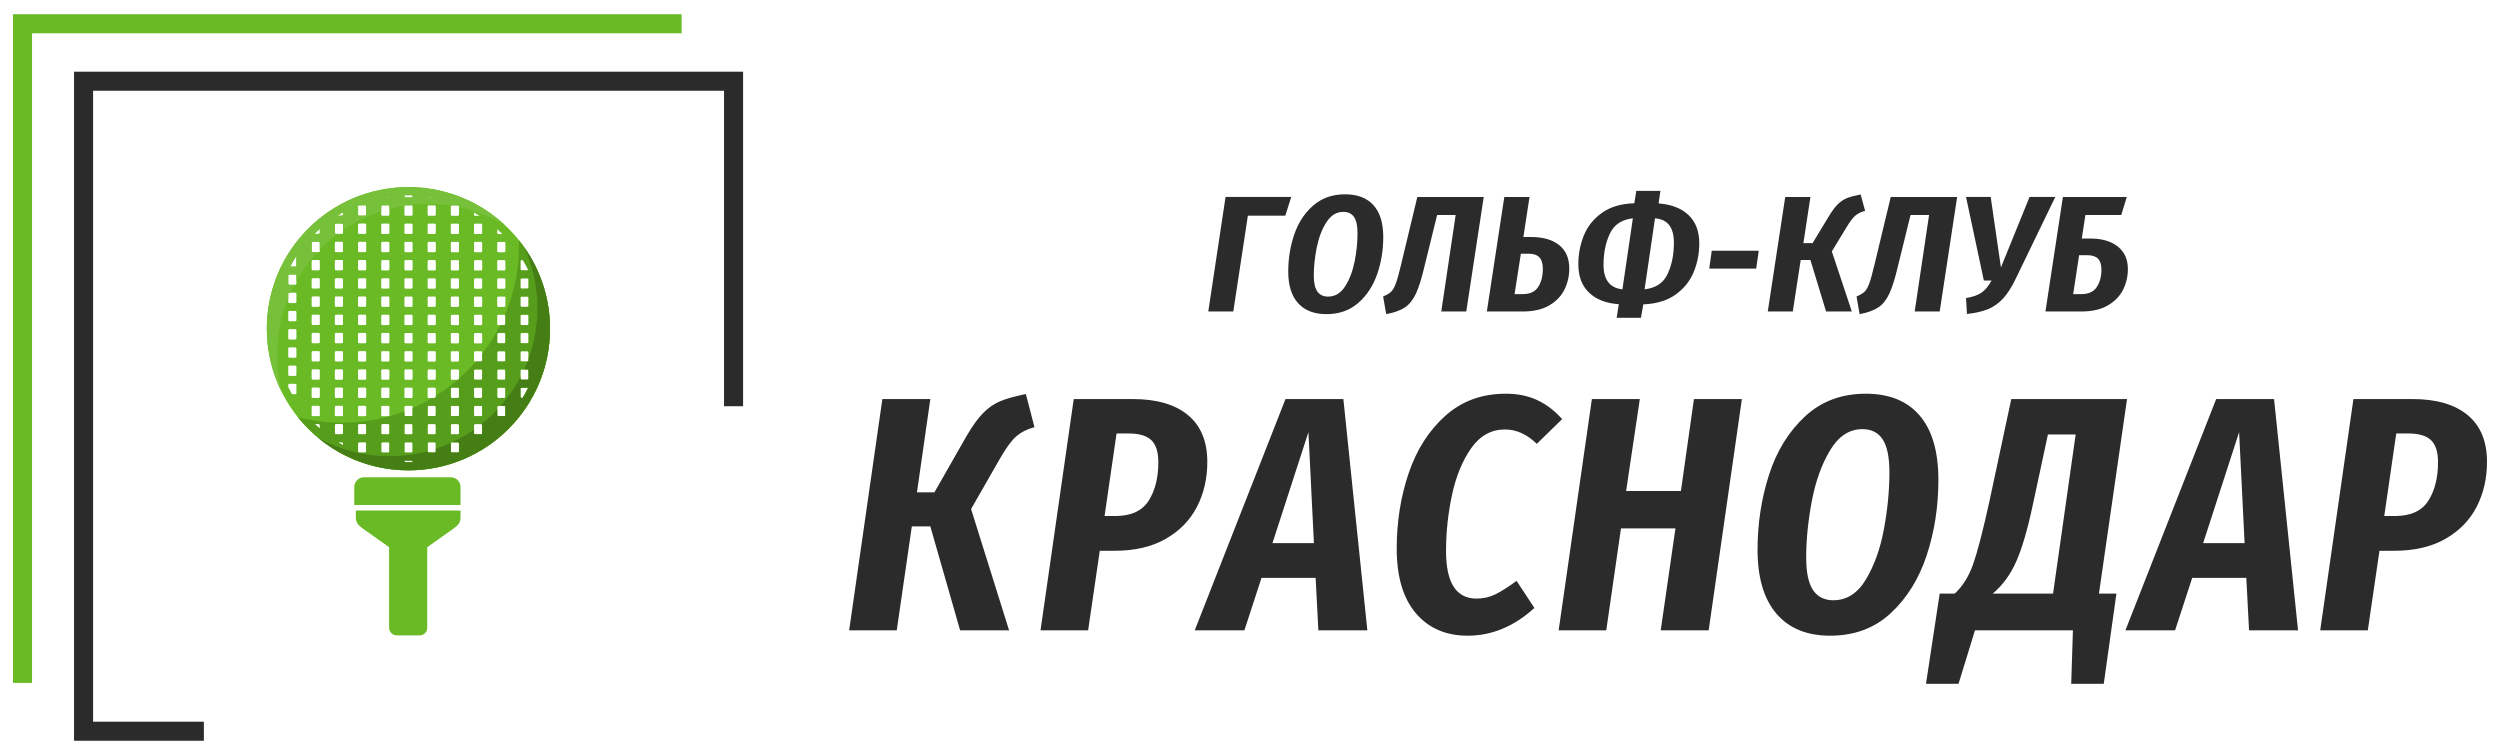
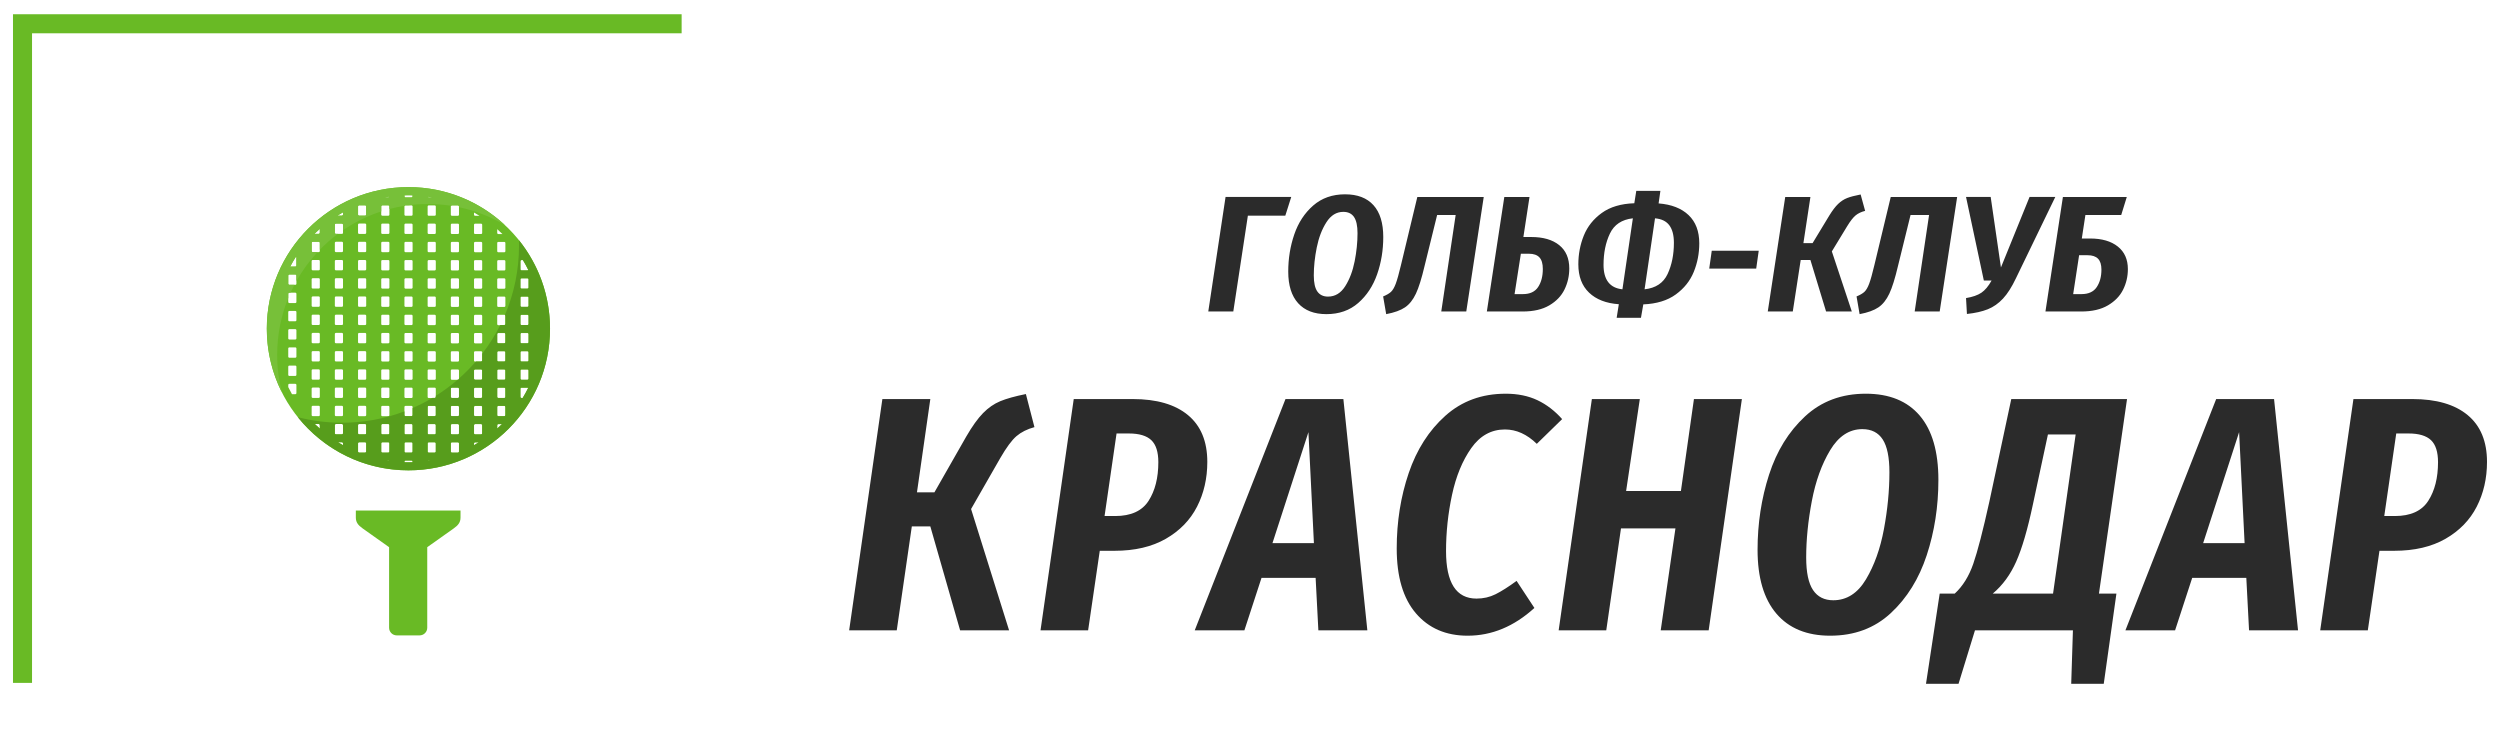
<svg xmlns="http://www.w3.org/2000/svg" xml:space="preserve" width="500px" height="151px" style="shape-rendering:geometricPrecision; text-rendering:geometricPrecision; image-rendering:optimizeQuality; fill-rule:evenodd; clip-rule:evenodd" viewBox="0 0 503.656 151.704">
  <defs>
    <style type="text/css">
   
    .fil0 {fill:none}
    .fil5 {fill:#457E14}
    .fil4 {fill:#579D1C}
    .fil3 {fill:#69BA25}
    .fil6 {fill:#77C039}
    .fil1 {fill:#2B2B2B;fill-rule:nonzero}
    .fil2 {fill:#69BA25;fill-rule:nonzero}
   
  </style>
  </defs>
  <g id="Слой_x0020_1">
    <polygon class="fil0" points="-0,0 503.656,0 503.656,151.704 -0,151.704 " />
    <g id="_136913864">
-       <polygon id="_136484168" class="fil1" points="41.072,149.035 16.835,149.035 14.915,149.035 14.915,147.115 14.915,16.164 14.915,14.245 16.835,14.245 147.786,14.245 149.705,14.245 149.705,16.164 149.705,81.64 145.867,81.64 145.867,18.083 18.754,18.083 18.754,145.196 41.072,145.196 " />
      <polygon id="_136484096" class="fil2" points="2.616,137.376 2.616,4.588 2.616,2.669 4.535,2.669 137.323,2.669 137.323,6.507 6.454,6.507 6.454,137.376 " />
      <path id="_136484024" class="fil3" d="M82.279 37.495c15.754,0 28.53,12.775 28.53,28.529 0,15.754 -12.775,28.529 -28.53,28.529 -15.754,0 -28.529,-12.776 -28.529,-28.529 0,-15.754 12.776,-28.529 28.529,-28.529zm-22.637 13.984c0.045,0.04 0.074,0.099 0.074,0.165l0 1.644c0,0.121 -0.099,0.221 -0.221,0.221l-1.037 0c0.366,-0.695 0.76,-1.372 1.183,-2.029zm-1.349 3.616l1.202 0c0.121,0 0.221,0.099 0.221,0.221l0 1.644c0,0.121 -0.099,0.221 -0.221,0.221l-1.202 0c-0.121,0 -0.221,-0.099 -0.221,-0.221l0 -1.644c0,-0.121 0.099,-0.221 0.221,-0.221zm0 3.672l1.202 0c0.121,0 0.221,0.099 0.221,0.221l0 1.644c0,0.122 -0.099,0.221 -0.221,0.221l-1.202 0c-0.121,0 -0.221,-0.099 -0.221,-0.221l0 -1.644c0,-0.121 0.099,-0.221 0.221,-0.221zm0 3.672l1.202 0c0.121,0 0.221,0.099 0.221,0.221l0 1.644c0,0.121 -0.099,0.221 -0.221,0.221l-1.202 0c-0.121,0 -0.221,-0.099 -0.221,-0.221l0 -1.644c0,-0.121 0.099,-0.221 0.221,-0.221zm0 3.672l1.202 0c0.121,0 0.221,0.099 0.221,0.221l0 1.644c0,0.121 -0.099,0.221 -0.221,0.221l-1.202 0c-0.121,0 -0.221,-0.099 -0.221,-0.221l0 -1.644c0,-0.121 0.099,-0.221 0.221,-0.221zm0 3.672l1.202 0c0.121,0 0.221,0.099 0.221,0.221l0 1.644c0,0.121 -0.099,0.221 -0.221,0.221l-1.202 0c-0.121,0 -0.221,-0.099 -0.221,-0.221l0 -1.644c0,-0.121 0.099,-0.221 0.221,-0.221zm0 3.672l1.202 0c0.121,0 0.221,0.099 0.221,0.221l0 1.644c0,0.121 -0.099,0.221 -0.221,0.221l-1.202 0c-0.121,0 -0.221,-0.099 -0.221,-0.221l0 -1.644c0,-0.121 0.099,-0.221 0.221,-0.221zm0 3.672l1.202 0c0.121,0 0.221,0.099 0.221,0.221l0 1.644c0,0.121 -0.099,0.221 -0.221,0.221l-0.673 0c-0.264,-0.468 -0.514,-0.944 -0.75,-1.429l0 -0.436c0,-0.122 0.099,-0.221 0.221,-0.221zm6.136 -31.228l0 0.798c0,0.121 -0.099,0.221 -0.221,0.221l-0.867 0c0.353,-0.35 0.716,-0.689 1.088,-1.019zm-1.423 2.605l1.202 0c0.121,0 0.221,0.099 0.221,0.221l0 1.644c0,0.121 -0.099,0.221 -0.221,0.221l-1.202 0c-0.121,0 -0.221,-0.099 -0.221,-0.221l0 -1.644c0,-0.121 0.099,-0.221 0.221,-0.221zm0 3.672l1.202 0c0.121,0 0.221,0.099 0.221,0.221l0 1.644c0,0.122 -0.099,0.221 -0.221,0.221l-1.202 0c-0.121,0 -0.221,-0.099 -0.221,-0.221l0 -1.644c0,-0.121 0.099,-0.221 0.221,-0.221zm0 3.672l1.202 0c0.121,0 0.221,0.099 0.221,0.221l0 1.644c0,0.121 -0.099,0.221 -0.221,0.221l-1.202 0c-0.121,0 -0.221,-0.099 -0.221,-0.221l0 -1.644c0,-0.121 0.099,-0.221 0.221,-0.221zm0 3.672l1.202 0c0.121,0 0.221,0.099 0.221,0.221l0 1.644c0,0.121 -0.099,0.221 -0.221,0.221l-1.202 0c-0.121,0 -0.221,-0.099 -0.221,-0.221l0 -1.644c0,-0.121 0.099,-0.221 0.221,-0.221zm0 3.672l1.202 0c0.121,0 0.221,0.099 0.221,0.221l0 1.644c0,0.121 -0.099,0.221 -0.221,0.221l-1.202 0c-0.121,0 -0.221,-0.099 -0.221,-0.221l0 -1.644c0,-0.121 0.099,-0.221 0.221,-0.221zm0 3.672l1.202 0c0.121,0 0.221,0.099 0.221,0.221l0 1.644c0,0.121 -0.099,0.221 -0.221,0.221l-1.202 0c-0.121,0 -0.221,-0.099 -0.221,-0.221l0 -1.644c0,-0.121 0.099,-0.221 0.221,-0.221zm0 3.672l1.202 0c0.121,0 0.221,0.099 0.221,0.221l0 1.644c0,0.122 -0.099,0.221 -0.221,0.221l-1.202 0c-0.121,0 -0.221,-0.099 -0.221,-0.221l0 -1.644c0,-0.121 0.099,-0.221 0.221,-0.221zm0 3.672l1.202 0c0.121,0 0.221,0.099 0.221,0.221l0 1.644c0,0.121 -0.099,0.221 -0.221,0.221l-1.202 0c-0.121,0 -0.221,-0.099 -0.221,-0.221l0 -1.644c0,-0.121 0.099,-0.221 0.221,-0.221zm0 3.672l1.202 0c0.121,0 0.221,0.099 0.221,0.221l0 1.644c0,0.121 -0.099,0.221 -0.221,0.221l-1.202 0c-0.121,0 -0.221,-0.099 -0.221,-0.221l0 -1.644c0,-0.121 0.099,-0.221 0.221,-0.221zm0 3.672l1.202 0c0.121,0 0.221,0.099 0.221,0.221l0 1.644c0,0.121 -0.099,0.221 -0.221,0.221l-1.202 0c-0.121,0 -0.221,-0.099 -0.221,-0.221l0 -1.644c0,-0.121 0.099,-0.221 0.221,-0.221zm0.42 3.672l0.782 0c0.121,0 0.221,0.099 0.221,0.221l0 0.716c-0.342,-0.304 -0.677,-0.616 -1.003,-0.936zm5.676 -42.654l0 0.459c0,0.121 -0.099,0.221 -0.221,0.221l-0.92 0c0.374,-0.236 0.754,-0.462 1.14,-0.679zm-1.423 2.266l1.202 0c0.121,0 0.221,0.099 0.221,0.221l0 1.644c0,0.121 -0.099,0.221 -0.221,0.221l-1.202 0c-0.121,0 -0.221,-0.099 -0.221,-0.221l0 -1.644c0,-0.122 0.099,-0.221 0.221,-0.221zm0 3.672l1.202 0c0.121,0 0.221,0.099 0.221,0.221l0 1.644c0,0.121 -0.099,0.221 -0.221,0.221l-1.202 0c-0.121,0 -0.221,-0.099 -0.221,-0.221l0 -1.644c0,-0.121 0.099,-0.221 0.221,-0.221zm0 3.672l1.202 0c0.121,0 0.221,0.099 0.221,0.221l0 1.644c0,0.122 -0.099,0.221 -0.221,0.221l-1.202 0c-0.121,0 -0.221,-0.099 -0.221,-0.221l0 -1.644c0,-0.121 0.099,-0.221 0.221,-0.221zm0 3.672l1.202 0c0.121,0 0.221,0.099 0.221,0.221l0 1.644c0,0.121 -0.099,0.221 -0.221,0.221l-1.202 0c-0.121,0 -0.221,-0.099 -0.221,-0.221l0 -1.644c0,-0.121 0.099,-0.221 0.221,-0.221zm0 3.672l1.202 0c0.121,0 0.221,0.099 0.221,0.221l0 1.644c0,0.121 -0.099,0.221 -0.221,0.221l-1.202 0c-0.121,0 -0.221,-0.099 -0.221,-0.221l0 -1.644c0,-0.121 0.099,-0.221 0.221,-0.221zm0 3.672l1.202 0c0.121,0 0.221,0.099 0.221,0.221l0 1.644c0,0.121 -0.099,0.221 -0.221,0.221l-1.202 0c-0.121,0 -0.221,-0.099 -0.221,-0.221l0 -1.644c0,-0.121 0.099,-0.221 0.221,-0.221zm0 3.672l1.202 0c0.121,0 0.221,0.099 0.221,0.221l0 1.644c0,0.121 -0.099,0.221 -0.221,0.221l-1.202 0c-0.121,0 -0.221,-0.099 -0.221,-0.221l0 -1.644c0,-0.121 0.099,-0.221 0.221,-0.221zm0 3.672l1.202 0c0.121,0 0.221,0.099 0.221,0.221l0 1.644c0,0.122 -0.099,0.221 -0.221,0.221l-1.202 0c-0.121,0 -0.221,-0.099 -0.221,-0.221l0 -1.644c0,-0.121 0.099,-0.221 0.221,-0.221zm0 3.672l1.202 0c0.121,0 0.221,0.099 0.221,0.221l0 1.644c0,0.121 -0.099,0.221 -0.221,0.221l-1.202 0c-0.121,0 -0.221,-0.099 -0.221,-0.221l0 -1.644c0,-0.121 0.099,-0.221 0.221,-0.221zm0 3.672l1.202 0c0.121,0 0.221,0.099 0.221,0.221l0 1.644c0,0.121 -0.099,0.221 -0.221,0.221l-1.202 0c-0.121,0 -0.221,-0.099 -0.221,-0.221l0 -1.644c0,-0.121 0.099,-0.221 0.221,-0.221zm0 3.672l1.202 0c0.121,0 0.221,0.099 0.221,0.221l0 1.644c0,0.121 -0.099,0.221 -0.221,0.221l-1.202 0c-0.121,0 -0.221,-0.099 -0.221,-0.221l0 -1.644c0,-0.121 0.099,-0.221 0.221,-0.221zm0 3.672l1.202 0c0.121,0 0.221,0.099 0.221,0.221l0 1.644c0,0.121 -0.099,0.221 -0.221,0.221l-1.202 0c-0.121,0 -0.221,-0.099 -0.221,-0.221l0 -1.644c0,-0.121 0.099,-0.221 0.221,-0.221zm0.415 3.672l0.788 0c0.121,0 0.221,0.099 0.221,0.221l0 0.376c-0.341,-0.192 -0.677,-0.391 -1.008,-0.597zm4.258 -47.731l1.202 0c0.121,0 0.221,0.099 0.221,0.221l0 1.644c0,0.121 -0.099,0.221 -0.221,0.221l-1.202 0c-0.121,0 -0.221,-0.099 -0.221,-0.221l0 -1.644c0,-0.121 0.099,-0.221 0.221,-0.221zm0 3.672l1.202 0c0.121,0 0.221,0.099 0.221,0.221l0 1.644c0,0.121 -0.099,0.221 -0.221,0.221l-1.202 0c-0.121,0 -0.221,-0.099 -0.221,-0.221l0 -1.644c0,-0.122 0.099,-0.221 0.221,-0.221zm0 3.672l1.202 0c0.121,0 0.221,0.099 0.221,0.221l0 1.644c0,0.121 -0.099,0.221 -0.221,0.221l-1.202 0c-0.121,0 -0.221,-0.099 -0.221,-0.221l0 -1.644c0,-0.121 0.099,-0.221 0.221,-0.221zm0 3.672l1.202 0c0.121,0 0.221,0.099 0.221,0.221l0 1.644c0,0.122 -0.099,0.221 -0.221,0.221l-1.202 0c-0.121,0 -0.221,-0.099 -0.221,-0.221l0 -1.644c0,-0.121 0.099,-0.221 0.221,-0.221zm0 3.672l1.202 0c0.121,0 0.221,0.099 0.221,0.221l0 1.644c0,0.121 -0.099,0.221 -0.221,0.221l-1.202 0c-0.121,0 -0.221,-0.099 -0.221,-0.221l0 -1.644c0,-0.121 0.099,-0.221 0.221,-0.221zm0 3.672l1.202 0c0.121,0 0.221,0.099 0.221,0.221l0 1.644c0,0.121 -0.099,0.221 -0.221,0.221l-1.202 0c-0.121,0 -0.221,-0.099 -0.221,-0.221l0 -1.644c0,-0.121 0.099,-0.221 0.221,-0.221zm0 3.672l1.202 0c0.121,0 0.221,0.099 0.221,0.221l0 1.644c0,0.121 -0.099,0.221 -0.221,0.221l-1.202 0c-0.121,0 -0.221,-0.099 -0.221,-0.221l0 -1.644c0,-0.121 0.099,-0.221 0.221,-0.221zm0 3.672l1.202 0c0.121,0 0.221,0.099 0.221,0.221l0 1.644c0,0.121 -0.099,0.221 -0.221,0.221l-1.202 0c-0.121,0 -0.221,-0.099 -0.221,-0.221l0 -1.644c0,-0.121 0.099,-0.221 0.221,-0.221zm0 3.672l1.202 0c0.121,0 0.221,0.099 0.221,0.221l0 1.644c0,0.122 -0.099,0.221 -0.221,0.221l-1.202 0c-0.121,0 -0.221,-0.099 -0.221,-0.221l0 -1.644c0,-0.121 0.099,-0.221 0.221,-0.221zm0 3.672l1.202 0c0.121,0 0.221,0.099 0.221,0.221l0 1.644c0,0.121 -0.099,0.221 -0.221,0.221l-1.202 0c-0.121,0 -0.221,-0.099 -0.221,-0.221l0 -1.644c0,-0.121 0.099,-0.221 0.221,-0.221zm0 3.672l1.202 0c0.121,0 0.221,0.099 0.221,0.221l0 1.644c0,0.121 -0.099,0.221 -0.221,0.221l-1.202 0c-0.121,0 -0.221,-0.099 -0.221,-0.221l0 -1.644c0,-0.121 0.099,-0.221 0.221,-0.221zm0 3.672l1.202 0c0.121,0 0.221,0.099 0.221,0.221l0 1.644c0,0.121 -0.099,0.221 -0.221,0.221l-1.202 0c-0.121,0 -0.221,-0.099 -0.221,-0.221l0 -1.644c0,-0.121 0.099,-0.221 0.221,-0.221zm0 3.672l1.202 0c0.121,0 0.221,0.099 0.221,0.221l0 1.644c0,0.121 -0.099,0.221 -0.221,0.221l-1.202 0c-0.121,0 -0.221,-0.099 -0.221,-0.221l0 -1.644c0,-0.121 0.099,-0.221 0.221,-0.221zm0 3.672l1.202 0c0.121,0 0.221,0.099 0.221,0.221l0 1.644c0,0.121 -0.099,0.221 -0.221,0.221l-1.202 0c-0.121,0 -0.221,-0.099 -0.221,-0.221l0 -1.644c0,-0.122 0.099,-0.221 0.221,-0.221zm6.092 -49.497c-0.02,0.102 -0.109,0.18 -0.217,0.18l-0.88 0c0.363,-0.067 0.729,-0.127 1.097,-0.18zm-1.419 1.766l1.202 0c0.121,0 0.221,0.099 0.221,0.221l0 1.644c0,0.121 -0.099,0.221 -0.221,0.221l-1.202 0c-0.121,0 -0.221,-0.099 -0.221,-0.221l0 -1.644c0,-0.121 0.099,-0.221 0.221,-0.221zm0 3.672l1.202 0c0.121,0 0.221,0.099 0.221,0.221l0 1.644c0,0.121 -0.099,0.221 -0.221,0.221l-1.202 0c-0.121,0 -0.221,-0.099 -0.221,-0.221l0 -1.644c0,-0.122 0.099,-0.221 0.221,-0.221zm0 3.672l1.202 0c0.121,0 0.221,0.099 0.221,0.221l0 1.644c0,0.121 -0.099,0.221 -0.221,0.221l-1.202 0c-0.121,0 -0.221,-0.099 -0.221,-0.221l0 -1.644c0,-0.121 0.099,-0.221 0.221,-0.221zm0 3.672l1.202 0c0.121,0 0.221,0.099 0.221,0.221l0 1.644c0,0.122 -0.099,0.221 -0.221,0.221l-1.202 0c-0.121,0 -0.221,-0.099 -0.221,-0.221l0 -1.644c0,-0.121 0.099,-0.221 0.221,-0.221zm0 3.672l1.202 0c0.121,0 0.221,0.099 0.221,0.221l0 1.644c0,0.121 -0.099,0.221 -0.221,0.221l-1.202 0c-0.121,0 -0.221,-0.099 -0.221,-0.221l0 -1.644c0,-0.121 0.099,-0.221 0.221,-0.221zm0 3.672l1.202 0c0.121,0 0.221,0.099 0.221,0.221l0 1.644c0,0.121 -0.099,0.221 -0.221,0.221l-1.202 0c-0.121,0 -0.221,-0.099 -0.221,-0.221l0 -1.644c0,-0.121 0.099,-0.221 0.221,-0.221zm0 3.672l1.202 0c0.121,0 0.221,0.099 0.221,0.221l0 1.644c0,0.121 -0.099,0.221 -0.221,0.221l-1.202 0c-0.121,0 -0.221,-0.099 -0.221,-0.221l0 -1.644c0,-0.121 0.099,-0.221 0.221,-0.221zm0 3.672l1.202 0c0.121,0 0.221,0.099 0.221,0.221l0 1.644c0,0.121 -0.099,0.221 -0.221,0.221l-1.202 0c-0.121,0 -0.221,-0.099 -0.221,-0.221l0 -1.644c0,-0.121 0.099,-0.221 0.221,-0.221zm0 3.672l1.202 0c0.121,0 0.221,0.099 0.221,0.221l0 1.644c0,0.122 -0.099,0.221 -0.221,0.221l-1.202 0c-0.121,0 -0.221,-0.099 -0.221,-0.221l0 -1.644c0,-0.121 0.099,-0.221 0.221,-0.221zm0 3.672l1.202 0c0.121,0 0.221,0.099 0.221,0.221l0 1.644c0,0.121 -0.099,0.221 -0.221,0.221l-1.202 0c-0.121,0 -0.221,-0.099 -0.221,-0.221l0 -1.644c0,-0.121 0.099,-0.221 0.221,-0.221zm0 3.672l1.202 0c0.121,0 0.221,0.099 0.221,0.221l0 1.644c0,0.121 -0.099,0.221 -0.221,0.221l-1.202 0c-0.121,0 -0.221,-0.099 -0.221,-0.221l0 -1.644c0,-0.121 0.099,-0.221 0.221,-0.221zm0 3.672l1.202 0c0.121,0 0.221,0.099 0.221,0.221l0 1.644c0,0.121 -0.099,0.221 -0.221,0.221l-1.202 0c-0.121,0 -0.221,-0.099 -0.221,-0.221l0 -1.644c0,-0.121 0.099,-0.221 0.221,-0.221zm0 3.672l1.202 0c0.121,0 0.221,0.099 0.221,0.221l0 1.644c0,0.121 -0.099,0.221 -0.221,0.221l-1.202 0c-0.121,0 -0.221,-0.099 -0.221,-0.221l0 -1.644c0,-0.121 0.099,-0.221 0.221,-0.221zm0 3.672l1.202 0c0.121,0 0.221,0.099 0.221,0.221l0 1.644c0,0.121 -0.099,0.221 -0.221,0.221l-1.202 0c-0.121,0 -0.221,-0.099 -0.221,-0.221l0 -1.644c0,-0.122 0.099,-0.221 0.221,-0.221zm0.793 3.672l0.41 0c0.073,0 0.139,0.036 0.179,0.092 -0.197,-0.028 -0.393,-0.059 -0.588,-0.092zm5.303 -53.428l0 0.218c0,0.121 -0.099,0.221 -0.221,0.221l-1.202 0c-0.122,0 -0.221,-0.099 -0.221,-0.221l0 -0.219c0.266,-0.008 0.534,-0.013 0.802,-0.013 0.282,0 0.562,0.006 0.842,0.015zm-1.423 2.025l1.202 0c0.121,0 0.221,0.099 0.221,0.221l0 1.644c0,0.121 -0.099,0.221 -0.221,0.221l-1.202 0c-0.122,0 -0.221,-0.099 -0.221,-0.221l0 -1.644c0,-0.121 0.099,-0.221 0.221,-0.221zm0 3.672l1.202 0c0.121,0 0.221,0.099 0.221,0.221l0 1.644c0,0.121 -0.099,0.221 -0.221,0.221l-1.202 0c-0.122,0 -0.221,-0.099 -0.221,-0.221l0 -1.644c0,-0.122 0.099,-0.221 0.221,-0.221zm0 3.672l1.202 0c0.121,0 0.221,0.099 0.221,0.221l0 1.644c0,0.121 -0.099,0.221 -0.221,0.221l-1.202 0c-0.122,0 -0.221,-0.099 -0.221,-0.221l0 -1.644c0,-0.121 0.099,-0.221 0.221,-0.221zm0 3.672l1.202 0c0.121,0 0.221,0.099 0.221,0.221l0 1.644c0,0.122 -0.099,0.221 -0.221,0.221l-1.202 0c-0.122,0 -0.221,-0.099 -0.221,-0.221l0 -1.644c0,-0.121 0.099,-0.221 0.221,-0.221zm0 3.672l1.202 0c0.121,0 0.221,0.099 0.221,0.221l0 1.644c0,0.121 -0.099,0.221 -0.221,0.221l-1.202 0c-0.122,0 -0.221,-0.099 -0.221,-0.221l0 -1.644c0,-0.121 0.099,-0.221 0.221,-0.221zm0 3.672l1.202 0c0.121,0 0.221,0.099 0.221,0.221l0 1.644c0,0.121 -0.099,0.221 -0.221,0.221l-1.202 0c-0.122,0 -0.221,-0.099 -0.221,-0.221l0 -1.644c0,-0.121 0.099,-0.221 0.221,-0.221zm0 3.672l1.202 0c0.121,0 0.221,0.099 0.221,0.221l0 1.644c0,0.121 -0.099,0.221 -0.221,0.221l-1.202 0c-0.122,0 -0.221,-0.099 -0.221,-0.221l0 -1.644c0,-0.121 0.099,-0.221 0.221,-0.221zm0 3.672l1.202 0c0.121,0 0.221,0.099 0.221,0.221l0 1.644c0,0.121 -0.099,0.221 -0.221,0.221l-1.202 0c-0.122,0 -0.221,-0.099 -0.221,-0.221l0 -1.644c0,-0.121 0.099,-0.221 0.221,-0.221zm0 3.672l1.202 0c0.121,0 0.221,0.099 0.221,0.221l0 1.644c0,0.122 -0.099,0.221 -0.221,0.221l-1.202 0c-0.122,0 -0.221,-0.099 -0.221,-0.221l0 -1.644c0,-0.121 0.099,-0.221 0.221,-0.221zm0 3.672l1.202 0c0.121,0 0.221,0.099 0.221,0.221l0 1.644c0,0.121 -0.099,0.221 -0.221,0.221l-1.202 0c-0.122,0 -0.221,-0.099 -0.221,-0.221l0 -1.644c0,-0.121 0.099,-0.221 0.221,-0.221zm0 3.672l1.202 0c0.121,0 0.221,0.099 0.221,0.221l0 1.644c0,0.121 -0.099,0.221 -0.221,0.221l-1.202 0c-0.122,0 -0.221,-0.099 -0.221,-0.221l0 -1.644c0,-0.121 0.099,-0.221 0.221,-0.221zm0 3.672l1.202 0c0.121,0 0.221,0.099 0.221,0.221l0 1.644c0,0.121 -0.099,0.221 -0.221,0.221l-1.202 0c-0.122,0 -0.221,-0.099 -0.221,-0.221l0 -1.644c0,-0.121 0.099,-0.221 0.221,-0.221zm0 3.672l1.202 0c0.121,0 0.221,0.099 0.221,0.221l0 1.644c0,0.121 -0.099,0.221 -0.221,0.221l-1.202 0c-0.122,0 -0.221,-0.099 -0.221,-0.221l0 -1.644c0,-0.121 0.099,-0.221 0.221,-0.221zm0 3.672l1.202 0c0.121,0 0.221,0.099 0.221,0.221l0 1.644c0,0.121 -0.099,0.221 -0.221,0.221l-1.202 0c-0.122,0 -0.221,-0.099 -0.221,-0.221l0 -1.644c0,-0.122 0.099,-0.221 0.221,-0.221zm0 3.672l1.202 0c0.121,0 0.221,0.099 0.221,0.221l0 0.135c-0.28,0.009 -0.56,0.015 -0.842,0.015 -0.268,0 -0.535,-0.005 -0.802,-0.013l0 -0.137c0,-0.121 0.099,-0.221 0.221,-0.221zm5.514 -52.989l-0.841 0c-0.106,0 -0.194,-0.075 -0.216,-0.174 0.354,0.051 0.707,0.109 1.057,0.174zm-0.841 1.586l1.202 0c0.121,0 0.221,0.099 0.221,0.221l0 1.644c0,0.121 -0.099,0.221 -0.221,0.221l-1.202 0c-0.121,0 -0.221,-0.099 -0.221,-0.221l0 -1.644c0,-0.121 0.099,-0.221 0.221,-0.221zm0 3.672l1.202 0c0.121,0 0.221,0.099 0.221,0.221l0 1.644c0,0.121 -0.099,0.221 -0.221,0.221l-1.202 0c-0.121,0 -0.221,-0.099 -0.221,-0.221l0 -1.644c0,-0.122 0.099,-0.221 0.221,-0.221zm0 3.672l1.202 0c0.121,0 0.221,0.099 0.221,0.221l0 1.644c0,0.121 -0.099,0.221 -0.221,0.221l-1.202 0c-0.121,0 -0.221,-0.099 -0.221,-0.221l0 -1.644c0,-0.121 0.099,-0.221 0.221,-0.221zm0 3.672l1.202 0c0.121,0 0.221,0.099 0.221,0.221l0 1.644c0,0.122 -0.099,0.221 -0.221,0.221l-1.202 0c-0.121,0 -0.221,-0.099 -0.221,-0.221l0 -1.644c0,-0.121 0.099,-0.221 0.221,-0.221zm0 3.672l1.202 0c0.121,0 0.221,0.099 0.221,0.221l0 1.644c0,0.121 -0.099,0.221 -0.221,0.221l-1.202 0c-0.121,0 -0.221,-0.099 -0.221,-0.221l0 -1.644c0,-0.121 0.099,-0.221 0.221,-0.221zm0 3.672l1.202 0c0.121,0 0.221,0.099 0.221,0.221l0 1.644c0,0.121 -0.099,0.221 -0.221,0.221l-1.202 0c-0.121,0 -0.221,-0.099 -0.221,-0.221l0 -1.644c0,-0.121 0.099,-0.221 0.221,-0.221zm0 3.672l1.202 0c0.121,0 0.221,0.099 0.221,0.221l0 1.644c0,0.121 -0.099,0.221 -0.221,0.221l-1.202 0c-0.121,0 -0.221,-0.099 -0.221,-0.221l0 -1.644c0,-0.121 0.099,-0.221 0.221,-0.221zm0 3.672l1.202 0c0.121,0 0.221,0.099 0.221,0.221l0 1.644c0,0.121 -0.099,0.221 -0.221,0.221l-1.202 0c-0.121,0 -0.221,-0.099 -0.221,-0.221l0 -1.644c0,-0.121 0.099,-0.221 0.221,-0.221zm0 3.672l1.202 0c0.121,0 0.221,0.099 0.221,0.221l0 1.644c0,0.122 -0.099,0.221 -0.221,0.221l-1.202 0c-0.121,0 -0.221,-0.099 -0.221,-0.221l0 -1.644c0,-0.121 0.099,-0.221 0.221,-0.221zm0 3.672l1.202 0c0.121,0 0.221,0.099 0.221,0.221l0 1.644c0,0.121 -0.099,0.221 -0.221,0.221l-1.202 0c-0.121,0 -0.221,-0.099 -0.221,-0.221l0 -1.644c0,-0.121 0.099,-0.221 0.221,-0.221zm0 3.672l1.202 0c0.121,0 0.221,0.099 0.221,0.221l0 1.644c0,0.121 -0.099,0.221 -0.221,0.221l-1.202 0c-0.121,0 -0.221,-0.099 -0.221,-0.221l0 -1.644c0,-0.121 0.099,-0.221 0.221,-0.221zm0 3.672l1.202 0c0.121,0 0.221,0.099 0.221,0.221l0 1.644c0,0.121 -0.099,0.221 -0.221,0.221l-1.202 0c-0.121,0 -0.221,-0.099 -0.221,-0.221l0 -1.644c0,-0.121 0.099,-0.221 0.221,-0.221zm0 3.672l1.202 0c0.121,0 0.221,0.099 0.221,0.221l0 1.644c0,0.121 -0.099,0.221 -0.221,0.221l-1.202 0c-0.121,0 -0.221,-0.099 -0.221,-0.221l0 -1.644c0,-0.121 0.099,-0.221 0.221,-0.221zm0 3.672l1.202 0c0.121,0 0.221,0.099 0.221,0.221l0 1.644c0,0.121 -0.099,0.221 -0.221,0.221l-1.202 0c-0.121,0 -0.221,-0.099 -0.221,-0.221l0 -1.644c0,-0.122 0.099,-0.221 0.221,-0.221zm0 3.672l0.373 0c-0.182,0.03 -0.364,0.059 -0.547,0.086 0.04,-0.052 0.104,-0.086 0.174,-0.086zm4.673 -51.403l1.202 0c0.121,0 0.221,0.099 0.221,0.221l0 1.644c0,0.121 -0.099,0.221 -0.221,0.221l-1.202 0c-0.121,0 -0.221,-0.099 -0.221,-0.221l0 -1.644c0,-0.121 0.099,-0.221 0.221,-0.221zm0 3.672l1.202 0c0.121,0 0.221,0.099 0.221,0.221l0 1.644c0,0.121 -0.099,0.221 -0.221,0.221l-1.202 0c-0.121,0 -0.221,-0.099 -0.221,-0.221l0 -1.644c0,-0.122 0.099,-0.221 0.221,-0.221zm0 3.672l1.202 0c0.121,0 0.221,0.099 0.221,0.221l0 1.644c0,0.121 -0.099,0.221 -0.221,0.221l-1.202 0c-0.121,0 -0.221,-0.099 -0.221,-0.221l0 -1.644c0,-0.121 0.099,-0.221 0.221,-0.221zm0 3.672l1.202 0c0.121,0 0.221,0.099 0.221,0.221l0 1.644c0,0.122 -0.099,0.221 -0.221,0.221l-1.202 0c-0.121,0 -0.221,-0.099 -0.221,-0.221l0 -1.644c0,-0.121 0.099,-0.221 0.221,-0.221zm0 3.672l1.202 0c0.121,0 0.221,0.099 0.221,0.221l0 1.644c0,0.121 -0.099,0.221 -0.221,0.221l-1.202 0c-0.121,0 -0.221,-0.099 -0.221,-0.221l0 -1.644c0,-0.121 0.099,-0.221 0.221,-0.221zm0 3.672l1.202 0c0.121,0 0.221,0.099 0.221,0.221l0 1.644c0,0.121 -0.099,0.221 -0.221,0.221l-1.202 0c-0.121,0 -0.221,-0.099 -0.221,-0.221l0 -1.644c0,-0.121 0.099,-0.221 0.221,-0.221zm0 3.672l1.202 0c0.121,0 0.221,0.099 0.221,0.221l0 1.644c0,0.121 -0.099,0.221 -0.221,0.221l-1.202 0c-0.121,0 -0.221,-0.099 -0.221,-0.221l0 -1.644c0,-0.121 0.099,-0.221 0.221,-0.221zm0 3.672l1.202 0c0.121,0 0.221,0.099 0.221,0.221l0 1.644c0,0.121 -0.099,0.221 -0.221,0.221l-1.202 0c-0.121,0 -0.221,-0.099 -0.221,-0.221l0 -1.644c0,-0.121 0.099,-0.221 0.221,-0.221zm0 3.672l1.202 0c0.121,0 0.221,0.099 0.221,0.221l0 1.644c0,0.122 -0.099,0.221 -0.221,0.221l-1.202 0c-0.121,0 -0.221,-0.099 -0.221,-0.221l0 -1.644c0,-0.121 0.099,-0.221 0.221,-0.221zm0 3.672l1.202 0c0.121,0 0.221,0.099 0.221,0.221l0 1.644c0,0.121 -0.099,0.221 -0.221,0.221l-1.202 0c-0.121,0 -0.221,-0.099 -0.221,-0.221l0 -1.644c0,-0.121 0.099,-0.221 0.221,-0.221zm0 3.672l1.202 0c0.121,0 0.221,0.099 0.221,0.221l0 1.644c0,0.121 -0.099,0.221 -0.221,0.221l-1.202 0c-0.121,0 -0.221,-0.099 -0.221,-0.221l0 -1.644c0,-0.121 0.099,-0.221 0.221,-0.221zm0 3.672l1.202 0c0.121,0 0.221,0.099 0.221,0.221l0 1.644c0,0.121 -0.099,0.221 -0.221,0.221l-1.202 0c-0.121,0 -0.221,-0.099 -0.221,-0.221l0 -1.644c0,-0.121 0.099,-0.221 0.221,-0.221zm0 3.672l1.202 0c0.121,0 0.221,0.099 0.221,0.221l0 1.644c0,0.121 -0.099,0.221 -0.221,0.221l-1.202 0c-0.121,0 -0.221,-0.099 -0.221,-0.221l0 -1.644c0,-0.121 0.099,-0.221 0.221,-0.221zm0 3.672l1.202 0c0.121,0 0.221,0.099 0.221,0.221l0 1.644c0,0.121 -0.099,0.221 -0.221,0.221l-1.202 0c-0.121,0 -0.221,-0.099 -0.221,-0.221l0 -1.644c0,-0.122 0.099,-0.221 0.221,-0.221zm5.553 -45.646l-0.88 0c-0.122,0 -0.221,-0.099 -0.221,-0.221l0 -0.437c0.373,0.211 0.74,0.43 1.101,0.658zm-0.88 1.586l1.202 0c0.121,0 0.221,0.099 0.221,0.221l0 1.644c0,0.121 -0.099,0.221 -0.221,0.221l-1.202 0c-0.122,0 -0.221,-0.099 -0.221,-0.221l0 -1.644c0,-0.122 0.099,-0.221 0.221,-0.221zm0 3.672l1.202 0c0.121,0 0.221,0.099 0.221,0.221l0 1.644c0,0.121 -0.099,0.221 -0.221,0.221l-1.202 0c-0.122,0 -0.221,-0.099 -0.221,-0.221l0 -1.644c0,-0.121 0.099,-0.221 0.221,-0.221zm0 3.672l1.202 0c0.121,0 0.221,0.099 0.221,0.221l0 1.644c0,0.122 -0.099,0.221 -0.221,0.221l-1.202 0c-0.122,0 -0.221,-0.099 -0.221,-0.221l0 -1.644c0,-0.121 0.099,-0.221 0.221,-0.221zm0 3.672l1.202 0c0.121,0 0.221,0.099 0.221,0.221l0 1.644c0,0.121 -0.099,0.221 -0.221,0.221l-1.202 0c-0.122,0 -0.221,-0.099 -0.221,-0.221l0 -1.644c0,-0.121 0.099,-0.221 0.221,-0.221zm0 3.672l1.202 0c0.121,0 0.221,0.099 0.221,0.221l0 1.644c0,0.121 -0.099,0.221 -0.221,0.221l-1.202 0c-0.122,0 -0.221,-0.099 -0.221,-0.221l0 -1.644c0,-0.121 0.099,-0.221 0.221,-0.221zm0 3.672l1.202 0c0.121,0 0.221,0.099 0.221,0.221l0 1.644c0,0.121 -0.099,0.221 -0.221,0.221l-1.202 0c-0.122,0 -0.221,-0.099 -0.221,-0.221l0 -1.644c0,-0.121 0.099,-0.221 0.221,-0.221zm0 3.672l1.202 0c0.121,0 0.221,0.099 0.221,0.221l0 1.644c0,0.121 -0.099,0.221 -0.221,0.221l-1.202 0c-0.122,0 -0.221,-0.099 -0.221,-0.221l0 -1.644c0,-0.121 0.099,-0.221 0.221,-0.221zm0 3.672l1.202 0c0.121,0 0.221,0.099 0.221,0.221l0 1.644c0,0.122 -0.099,0.221 -0.221,0.221l-1.202 0c-0.122,0 -0.221,-0.099 -0.221,-0.221l0 -1.644c0,-0.121 0.099,-0.221 0.221,-0.221zm0 3.672l1.202 0c0.121,0 0.221,0.099 0.221,0.221l0 1.644c0,0.121 -0.099,0.221 -0.221,0.221l-1.202 0c-0.122,0 -0.221,-0.099 -0.221,-0.221l0 -1.644c0,-0.121 0.099,-0.221 0.221,-0.221zm0 3.672l1.202 0c0.121,0 0.221,0.099 0.221,0.221l0 1.644c0,0.121 -0.099,0.221 -0.221,0.221l-1.202 0c-0.122,0 -0.221,-0.099 -0.221,-0.221l0 -1.644c0,-0.121 0.099,-0.221 0.221,-0.221zm0 3.672l1.202 0c0.121,0 0.221,0.099 0.221,0.221l0 1.644c0,0.121 -0.099,0.221 -0.221,0.221l-1.202 0c-0.122,0 -0.221,-0.099 -0.221,-0.221l0 -1.644c0,-0.121 0.099,-0.221 0.221,-0.221zm0 3.672l1.202 0c0.121,0 0.221,0.099 0.221,0.221l0 1.644c0,0.121 -0.099,0.221 -0.221,0.221l-1.202 0c-0.122,0 -0.221,-0.099 -0.221,-0.221l0 -1.644c0,-0.121 0.099,-0.221 0.221,-0.221zm0 3.672l0.75 0c-0.319,0.199 -0.643,0.391 -0.971,0.576l0 -0.355c0,-0.122 0.099,-0.221 0.221,-0.221zm5.499 -41.974l-0.826 0c-0.121,0 -0.221,-0.099 -0.221,-0.221l0 -0.764c0.358,0.319 0.707,0.647 1.047,0.984zm-0.826 1.586l1.202 0c0.121,0 0.221,0.099 0.221,0.221l0 1.644c0,0.121 -0.099,0.221 -0.221,0.221l-1.202 0c-0.121,0 -0.221,-0.099 -0.221,-0.221l0 -1.644c0,-0.121 0.099,-0.221 0.221,-0.221zm0 3.672l1.202 0c0.121,0 0.221,0.099 0.221,0.221l0 1.644c0,0.122 -0.099,0.221 -0.221,0.221l-1.202 0c-0.121,0 -0.221,-0.099 -0.221,-0.221l0 -1.644c0,-0.121 0.099,-0.221 0.221,-0.221zm0 3.672l1.202 0c0.121,0 0.221,0.099 0.221,0.221l0 1.644c0,0.121 -0.099,0.221 -0.221,0.221l-1.202 0c-0.121,0 -0.221,-0.099 -0.221,-0.221l0 -1.644c0,-0.121 0.099,-0.221 0.221,-0.221zm0 3.672l1.202 0c0.121,0 0.221,0.099 0.221,0.221l0 1.644c0,0.121 -0.099,0.221 -0.221,0.221l-1.202 0c-0.121,0 -0.221,-0.099 -0.221,-0.221l0 -1.644c0,-0.121 0.099,-0.221 0.221,-0.221zm0 3.672l1.202 0c0.121,0 0.221,0.099 0.221,0.221l0 1.644c0,0.121 -0.099,0.221 -0.221,0.221l-1.202 0c-0.121,0 -0.221,-0.099 -0.221,-0.221l0 -1.644c0,-0.121 0.099,-0.221 0.221,-0.221zm0 3.672l1.202 0c0.121,0 0.221,0.099 0.221,0.221l0 1.644c0,0.121 -0.099,0.221 -0.221,0.221l-1.202 0c-0.121,0 -0.221,-0.099 -0.221,-0.221l0 -1.644c0,-0.121 0.099,-0.221 0.221,-0.221zm0 3.672l1.202 0c0.121,0 0.221,0.099 0.221,0.221l0 1.644c0,0.122 -0.099,0.221 -0.221,0.221l-1.202 0c-0.121,0 -0.221,-0.099 -0.221,-0.221l0 -1.644c0,-0.121 0.099,-0.221 0.221,-0.221zm0 3.672l1.202 0c0.121,0 0.221,0.099 0.221,0.221l0 1.644c0,0.121 -0.099,0.221 -0.221,0.221l-1.202 0c-0.121,0 -0.221,-0.099 -0.221,-0.221l0 -1.644c0,-0.121 0.099,-0.221 0.221,-0.221zm0 3.672l1.202 0c0.121,0 0.221,0.099 0.221,0.221l0 1.644c0,0.121 -0.099,0.221 -0.221,0.221l-1.202 0c-0.121,0 -0.221,-0.099 -0.221,-0.221l0 -1.644c0,-0.121 0.099,-0.221 0.221,-0.221zm0 3.672l1.202 0c0.121,0 0.221,0.099 0.221,0.221l0 1.644c0,0.121 -0.099,0.221 -0.221,0.221l-1.202 0c-0.121,0 -0.221,-0.099 -0.221,-0.221l0 -1.644c0,-0.121 0.099,-0.221 0.221,-0.221zm0 3.672l0.743 0c-0.314,0.308 -0.636,0.609 -0.964,0.902l0 -0.681c0,-0.121 0.099,-0.221 0.221,-0.221zm4.673 -33.045l0.285 0c0.391,0.65 0.755,1.317 1.091,2.001 -0.041,0.052 -0.103,0.085 -0.174,0.085l-1.202 0c-0.121,0 -0.221,-0.099 -0.221,-0.221l0 -1.644c0,-0.121 0.099,-0.221 0.221,-0.221zm0 3.672l1.202 0c0.121,0 0.221,0.099 0.221,0.221l0 1.644c0,0.121 -0.099,0.221 -0.221,0.221l-1.202 0c-0.121,0 -0.221,-0.099 -0.221,-0.221l0 -1.644c0,-0.121 0.099,-0.221 0.221,-0.221zm0 3.672l1.202 0c0.121,0 0.221,0.099 0.221,0.221l0 1.644c0,0.121 -0.099,0.221 -0.221,0.221l-1.202 0c-0.121,0 -0.221,-0.099 -0.221,-0.221l0 -1.644c0,-0.121 0.099,-0.221 0.221,-0.221zm0 3.672l1.202 0c0.121,0 0.221,0.099 0.221,0.221l0 1.644c0,0.121 -0.099,0.221 -0.221,0.221l-1.202 0c-0.121,0 -0.221,-0.099 -0.221,-0.221l0 -1.644c0,-0.121 0.099,-0.221 0.221,-0.221zm0 3.672l1.202 0c0.121,0 0.221,0.099 0.221,0.221l0 1.644c0,0.121 -0.099,0.221 -0.221,0.221l-1.202 0c-0.121,0 -0.221,-0.099 -0.221,-0.221l0 -1.644c0,-0.121 0.099,-0.221 0.221,-0.221zm0 3.672l1.202 0c0.121,0 0.221,0.099 0.221,0.221l0 1.644c0,0.122 -0.099,0.221 -0.221,0.221l-1.202 0c-0.121,0 -0.221,-0.099 -0.221,-0.221l0 -1.644c0,-0.121 0.099,-0.221 0.221,-0.221zm0 3.672l1.202 0c0.121,0 0.221,0.099 0.221,0.221l0 1.644c0,0.121 -0.099,0.221 -0.221,0.221l-1.202 0c-0.121,0 -0.221,-0.099 -0.221,-0.221l0 -1.644c0,-0.121 0.099,-0.221 0.221,-0.221zm0 3.672l1.202 0c0.057,0 0.109,0.022 0.148,0.057 -0.343,0.693 -0.715,1.37 -1.114,2.028l-0.236 0c-0.121,0 -0.221,-0.099 -0.221,-0.221l0 -1.644c0,-0.121 0.099,-0.221 0.221,-0.221z" />
-       <path id="_136483952" class="fil3" d="M73.33 95.947l17.493 0c1.075,0 1.955,0.88 1.955,1.955l0 3.63 -21.403 0 0 -3.63c0,-1.075 0.88,-1.955 1.955,-1.955z" />
      <path id="_136483880" class="fil3" d="M78.389 110.038l-5.358 -3.8c-0.866,-0.614 -1.344,-1.208 -1.344,-2.159l0 -1.43 21.09 0 0 1.43c0,0.951 -0.477,1.545 -1.344,2.159l-5.359 3.801 0 16.23c0,0.845 -0.692,1.537 -1.537,1.537l-4.612 0c-0.845,0 -1.537,-0.691 -1.537,-1.537l0 -16.23z" />
      <path id="_136483808" class="fil1" d="M260.137 39.48l-1.196 3.768 -7.541 0 -2.937 19.306 -5.04 0 3.481 -23.073 13.233 0zm10.852 -0.533c2.49,0 4.393,0.728 5.71,2.184 1.317,1.456 1.976,3.595 1.976,6.418 0,2.645 -0.411,5.146 -1.233,7.502 -0.822,2.356 -2.091,4.285 -3.807,5.785 -1.716,1.5 -3.855,2.251 -6.417,2.251 -2.465,0 -4.363,-0.733 -5.692,-2.201 -1.329,-1.467 -1.994,-3.59 -1.994,-6.369 0,-2.623 0.405,-5.118 1.215,-7.486 0.81,-2.367 2.079,-4.307 3.807,-5.818 1.728,-1.512 3.874,-2.267 6.436,-2.267zm-0.363 3.534c-1.378,0 -2.514,0.7 -3.408,2.101 -0.894,1.4 -1.541,3.09 -1.94,5.068 -0.399,1.978 -0.598,3.857 -0.598,5.635 0,1.489 0.242,2.573 0.725,3.251 0.484,0.678 1.197,1.017 2.139,1.017 1.426,0 2.58,-0.695 3.462,-2.084 0.882,-1.389 1.517,-3.062 1.904,-5.018 0.387,-1.956 0.58,-3.846 0.58,-5.668 0,-1.489 -0.236,-2.579 -0.707,-3.268 -0.471,-0.689 -1.19,-1.034 -2.157,-1.034zm24.774 20.073l-5.04 0 2.9 -19.439 -3.734 0 -2.538 10.303c-0.58,2.467 -1.16,4.318 -1.74,5.552 -0.58,1.234 -1.311,2.151 -2.194,2.751 -0.882,0.6 -2.145,1.056 -3.789,1.367l-0.616 -3.568c0.701,-0.289 1.227,-0.595 1.577,-0.917 0.35,-0.322 0.671,-0.867 0.961,-1.634 0.29,-0.767 0.64,-2.017 1.051,-3.751l3.299 -13.737 13.378 0 -3.517 23.073zm13.1 -15.005c2.393,0 4.266,0.545 5.62,1.634 1.354,1.089 2.03,2.656 2.03,4.701 0,1.511 -0.32,2.923 -0.961,4.235 -0.64,1.311 -1.662,2.378 -3.064,3.201 -1.402,0.823 -3.19,1.234 -5.366,1.234l-7.215 0 3.517 -23.073 5.076 0 -1.233 8.069 1.595 0zm-1.704 11.503c1.426,0 2.453,-0.478 3.082,-1.434 0.628,-0.956 0.943,-2.167 0.943,-3.634 0,-1.067 -0.23,-1.845 -0.689,-2.334 -0.459,-0.489 -1.16,-0.733 -2.103,-0.733l-1.632 0 -1.269 8.136 1.668 0zm35.543 -10.236c0,2.023 -0.369,3.94 -1.106,5.752 -0.737,1.812 -1.946,3.329 -3.626,4.551 -1.68,1.223 -3.861,1.889 -6.544,2.001l-0.471 2.701 -4.895 0 0.435 -2.734c-2.562,-0.178 -4.562,-0.956 -6,-2.334 -1.438,-1.378 -2.157,-3.279 -2.157,-5.702 0,-2.045 0.369,-3.979 1.106,-5.802 0.737,-1.823 1.946,-3.34 3.626,-4.551 1.68,-1.211 3.861,-1.862 6.544,-1.951l0.399 -2.501 4.858 0 -0.363 2.534c2.586,0.2 4.598,0.984 6.037,2.351 1.438,1.367 2.157,3.262 2.157,5.685zm-11.022 9.269c2.248,-0.244 3.795,-1.273 4.641,-3.084 0.846,-1.812 1.269,-3.907 1.269,-6.285 0,-1.534 -0.308,-2.712 -0.924,-3.534 -0.616,-0.822 -1.577,-1.289 -2.882,-1.4l-2.103 14.304zm-8.266 -4.935c0,3.023 1.269,4.668 3.807,4.935l2.103 -14.304c-2.224,0.245 -3.765,1.267 -4.623,3.068 -0.858,1.801 -1.287,3.901 -1.287,6.302zm21.294 0.767l0.508 -3.601 9.463 0 -0.508 3.601 -9.463 0zm31.409 -11.637c-0.773,0.2 -1.408,0.5 -1.903,0.9 -0.495,0.4 -1.07,1.134 -1.722,2.201l-3.082 5.068 4.024 12.104 -5.185 0 -3.154 -10.37 -1.958 0 -1.595 10.37 -5.04 0 3.517 -23.073 5.076 0 -1.414 9.303 1.849 0 3.372 -5.568c0.629,-1.022 1.221,-1.801 1.777,-2.334 0.556,-0.533 1.16,-0.928 1.813,-1.184 0.653,-0.256 1.559,-0.495 2.719,-0.717l0.906 3.301zm15.022 20.273l-5.04 0 2.9 -19.439 -3.734 0 -2.538 10.303c-0.58,2.467 -1.16,4.318 -1.74,5.552 -0.58,1.234 -1.311,2.151 -2.194,2.751 -0.882,0.6 -2.145,1.056 -3.789,1.367l-0.616 -3.568c0.701,-0.289 1.227,-0.595 1.577,-0.917 0.35,-0.322 0.671,-0.867 0.961,-1.634 0.29,-0.767 0.64,-2.017 1.051,-3.751l3.299 -13.737 13.378 0 -3.517 23.073zm15.348 -6.669c-0.822,1.734 -1.686,3.09 -2.592,4.068 -0.907,0.978 -1.928,1.695 -3.064,2.151 -1.136,0.456 -2.538,0.772 -4.206,0.95l-0.181 -3.201c1.329,-0.222 2.363,-0.584 3.1,-1.084 0.737,-0.5 1.42,-1.317 2.048,-2.451l-1.559 0 -3.589 -16.838 4.967 0 2.066 14.204 5.765 -14.204 5.185 0 -7.94 16.405zm14.949 -8.036c2.369,0 4.23,0.539 5.583,1.617 1.354,1.078 2.03,2.595 2.03,4.551 0,1.467 -0.32,2.845 -0.961,4.135 -0.64,1.289 -1.662,2.345 -3.064,3.168 -1.402,0.823 -3.19,1.234 -5.366,1.234l-7.215 0 3.517 -23.073 12.871 0 -1.124 3.634 -7.215 0 -0.725 4.735 1.668 0zm-1.74 11.203c1.426,0 2.453,-0.472 3.082,-1.417 0.628,-0.945 0.943,-2.117 0.943,-3.518 0,-1 -0.23,-1.734 -0.689,-2.201 -0.459,-0.467 -1.16,-0.7 -2.103,-0.7l-1.704 0 -1.196 7.836 1.668 0z" />
      <path id="_136355304" class="fil1" d="M208.4 85.85c-1.472,0.404 -2.68,1.011 -3.622,1.818 -0.942,0.808 -2.035,2.289 -3.278,4.444l-5.865 10.235 7.659 24.443 -9.867 0 -6.002 -20.942 -3.726 0 -3.036 20.942 -9.59 0 6.693 -46.597 9.66 0 -2.691 18.787 3.519 0 6.417 -11.245c1.196,-2.065 2.323,-3.636 3.381,-4.714 1.058,-1.078 2.208,-1.875 3.45,-2.39 1.241,-0.516 2.967,-0.999 5.175,-1.448l1.725 6.667zm19.786 -5.657c4.83,0 8.544,1.078 11.143,3.232 2.599,2.155 3.898,5.297 3.898,9.427 0,3.322 -0.69,6.33 -2.07,9.023 -1.38,2.693 -3.473,4.848 -6.279,6.464 -2.806,1.616 -6.257,2.424 -10.35,2.424l-2.966 0 -2.347 16.026 -9.591 0 6.693 -46.597 11.868 0zm-3.519 23.568c3.174,0 5.417,-1.022 6.728,-3.063 1.311,-2.042 1.967,-4.635 1.967,-7.778 0,-2.065 -0.472,-3.547 -1.414,-4.444 -0.943,-0.897 -2.451,-1.347 -4.52,-1.347l-2.484 0 -2.415 16.632 2.139 0zm40.934 23.029l-0.552 -10.572 -10.902 0 -3.45 10.572 -10.005 0 18.285 -46.597 11.661 0 4.83 46.597 -9.867 0zm-9.246 -17.575l8.349 0 -1.104 -22.355 -7.245 22.355zm46.974 -30.099c2.437,0 4.577,0.439 6.416,1.313 1.839,0.874 3.496,2.144 4.968,3.805l-5.106 4.983c-1.978,-1.93 -4.117,-2.895 -6.417,-2.895 -2.76,0 -5.027,1.258 -6.796,3.77 -1.77,2.512 -3.059,5.645 -3.863,9.394 -0.805,3.749 -1.208,7.53 -1.208,11.346 0,6.375 2.047,9.562 6.141,9.562 1.38,0 2.658,-0.293 3.83,-0.875 1.171,-0.582 2.587,-1.481 4.243,-2.693l3.587 5.454c-4.094,3.726 -8.579,5.589 -13.454,5.589 -4.37,0 -7.844,-1.506 -10.419,-4.512 -2.574,-3.007 -3.864,-7.362 -3.864,-13.063 0,-5.387 0.805,-10.448 2.414,-15.184 1.61,-4.736 4.071,-8.586 7.383,-11.548 3.313,-2.963 7.36,-4.444 12.144,-4.444zm20.271 47.674l-9.59 0 6.693 -46.597 9.66 0 -2.761 18.518 11.04 0 2.622 -18.518 9.66 0 -6.693 46.597 -9.66 0 2.967 -20.538 -10.971 0 -2.967 20.538zm52.286 -47.674c4.738,0 8.361,1.47 10.867,4.411 2.507,2.94 3.761,7.261 3.761,12.962 0,5.342 -0.784,10.394 -2.346,15.151 -1.562,4.756 -3.981,8.654 -7.245,11.682 -3.264,3.029 -7.337,4.546 -12.213,4.546 -4.692,0 -8.305,-1.483 -10.833,-4.445 -2.528,-2.961 -3.794,-7.25 -3.794,-12.861 0,-5.297 0.772,-10.338 2.311,-15.117 1.539,-4.779 3.955,-8.697 7.245,-11.75 3.289,-3.053 7.371,-4.579 12.247,-4.579zm-0.69 7.137c-2.622,0 -4.785,1.417 -6.486,4.242 -1.7,2.827 -2.935,6.242 -3.692,10.235 -0.758,3.994 -1.139,7.788 -1.139,11.38 0,3.008 0.46,5.196 1.38,6.565 0.92,1.369 2.277,2.054 4.071,2.054 2.715,0 4.911,-1.403 6.59,-4.208 1.679,-2.806 2.888,-6.185 3.622,-10.134 0.734,-3.948 1.104,-7.766 1.104,-11.447 0,-3.008 -0.449,-5.209 -1.345,-6.599 -0.895,-1.39 -2.266,-2.087 -4.106,-2.087zm47.664 33.13l3.519 0 -2.553 18.18 -6.555 0 0.345 -10.774 -19.734 0 -3.312 10.774 -6.555 0 2.76 -18.18 3.036 0c1.61,-1.482 2.854,-3.481 3.726,-5.993 0.872,-2.512 1.955,-6.689 3.243,-12.524l4.416 -20.673 23.321 0 -5.658 39.19zm-4.692 -32.052l-5.588 0 -3.036 14.141c-1.058,4.983 -2.174,8.798 -3.346,11.447 -1.173,2.648 -2.749,4.803 -4.727,6.464l12.144 0 4.553 -32.052zm34.932 39.459l-0.552 -10.572 -10.901 0 -3.45 10.572 -10.005 0 18.285 -46.597 11.661 0 4.83 46.597 -9.867 0zm-9.246 -17.575l8.348 0 -1.104 -22.355 -7.244 22.355zm42.143 -29.022c4.83,0 8.544,1.078 11.143,3.232 2.599,2.155 3.898,5.297 3.898,9.427 0,3.322 -0.693,6.332 -2.07,9.023 -1.377,2.69 -3.476,4.851 -6.279,6.464 -2.803,1.613 -6.261,2.424 -10.35,2.424l-2.966 0 -2.347 16.026 -9.59 0 6.693 -46.597 11.867 0zm-3.519 23.568c3.174,0 5.419,-1.024 6.728,-3.063 1.308,-2.04 1.967,-4.635 1.967,-7.778 0,-2.065 -0.474,-3.549 -1.414,-4.444 -0.94,-0.895 -2.455,-1.347 -4.52,-1.347l-2.484 0 -2.414 16.632 2.139 0z" />
      <path id="_136355232" class="fil4" d="M104.542 48.187c3.92,4.886 6.267,11.088 6.267,17.838 0,15.754 -12.775,28.529 -28.529,28.529 -9.012,0 -17.048,-4.182 -22.277,-10.709 2.843,0.73 5.822,1.118 8.892,1.118 4.429,0 8.67,-0.81 12.583,-2.287l0 0.734c0,0.121 0.099,0.221 0.221,0.221l1.202 0c0.121,0 0.221,-0.099 0.221,-0.221l0 -1.401c1.379,-0.601 2.713,-1.286 3.995,-2.049l0.457 0c0.122,0 0.221,-0.099 0.221,-0.221l0 -0.194c1.555,-0.974 3.031,-2.062 4.413,-3.257l0.039 0c0.121,0 0.221,-0.099 0.221,-0.221l0 -0.009c1.213,-1.069 2.354,-2.219 3.412,-3.442l1.04 0c0.121,0 0.221,-0.099 0.221,-0.221l0 -1.324c1.393,-1.803 2.616,-3.744 3.647,-5.798l0.805 0c0.121,0 0.221,-0.099 0.221,-0.221l0 -1.644c0,-0.069 -0.032,-0.131 -0.082,-0.171 1.821,-4.282 2.829,-8.993 2.829,-13.94 0,-0.372 -0.008,-0.742 -0.019,-1.111zm-41.115 37.031l0.782 0c0.121,0 0.221,0.099 0.221,0.221l0 0.716c-0.342,-0.304 -0.677,-0.616 -1.003,-0.936zm4.253 0l1.202 0c0.121,0 0.221,0.099 0.221,0.221l0 1.644c0,0.122 -0.099,0.221 -0.221,0.221l-1.202 0c-0.122,0 -0.221,-0.099 -0.221,-0.221l0 -1.644c0,-0.121 0.099,-0.221 0.221,-0.221zm0.415 3.672l0.788 0c0.121,0 0.221,0.099 0.221,0.221l0 0.376c-0.341,-0.192 -0.677,-0.391 -1.008,-0.597zm4.258 -3.672l1.202 0c0.121,0 0.221,0.099 0.221,0.221l0 1.644c0,0.122 -0.099,0.221 -0.221,0.221l-1.202 0c-0.121,0 -0.221,-0.099 -0.221,-0.221l0 -1.644c0,-0.121 0.099,-0.221 0.221,-0.221zm0 3.672l1.202 0c0.121,0 0.221,0.099 0.221,0.221l0 1.644c0,0.121 -0.099,0.221 -0.221,0.221l-1.202 0c-0.121,0 -0.221,-0.099 -0.221,-0.221l0 -1.644c0,-0.121 0.099,-0.221 0.221,-0.221zm4.673 -3.672l1.202 0c0.121,0 0.221,0.099 0.221,0.221l0 1.644c0,0.122 -0.099,0.221 -0.221,0.221l-1.202 0c-0.121,0 -0.221,-0.099 -0.221,-0.221l0 -1.644c0,-0.121 0.099,-0.221 0.221,-0.221zm0 3.672l1.202 0c0.121,0 0.221,0.099 0.221,0.221l0 1.644c0,0.121 -0.099,0.221 -0.221,0.221l-1.202 0c-0.121,0 -0.221,-0.099 -0.221,-0.221l0 -1.644c0,-0.121 0.099,-0.221 0.221,-0.221zm0.793 3.672l0.41 0c0.073,0 0.139,0.036 0.179,0.092 -0.197,-0.028 -0.393,-0.059 -0.588,-0.092zm3.88 -7.343l1.202 0c0.121,0 0.221,0.099 0.221,0.221l0 1.644c0,0.122 -0.099,0.221 -0.221,0.221l-1.202 0c-0.121,0 -0.221,-0.099 -0.221,-0.221l0 -1.644c0,-0.121 0.099,-0.221 0.221,-0.221zm0 3.672l1.202 0c0.121,0 0.221,0.099 0.221,0.221l0 1.644c0,0.121 -0.099,0.221 -0.221,0.221l-1.202 0c-0.121,0 -0.221,-0.099 -0.221,-0.221l0 -1.644c0,-0.121 0.099,-0.221 0.221,-0.221zm0 3.672l1.202 0c0.121,0 0.221,0.099 0.221,0.221l0 0.135c-0.28,0.009 -0.56,0.015 -0.842,0.015 -0.268,0 -0.535,-0.005 -0.802,-0.013l0 -0.137c0,-0.121 0.099,-0.221 0.221,-0.221zm4.673 -11.015l1.202 0c0.122,0 0.221,0.099 0.221,0.221l0 1.644c0,0.121 -0.099,0.221 -0.221,0.221l-1.202 0c-0.121,0 -0.221,-0.099 -0.221,-0.221l0 -1.644c0,-0.121 0.099,-0.221 0.221,-0.221zm0 3.672l1.202 0c0.122,0 0.221,0.099 0.221,0.221l0 1.644c0,0.122 -0.099,0.221 -0.221,0.221l-1.202 0c-0.121,0 -0.221,-0.099 -0.221,-0.221l0 -1.644c0,-0.121 0.099,-0.221 0.221,-0.221zm0 3.672l1.202 0c0.122,0 0.221,0.099 0.221,0.221l0 1.644c0,0.121 -0.099,0.221 -0.221,0.221l-1.202 0c-0.121,0 -0.221,-0.099 -0.221,-0.221l0 -1.644c0,-0.121 0.099,-0.221 0.221,-0.221zm0 3.672l0.373 0c-0.182,0.03 -0.364,0.059 -0.547,0.086 0.04,-0.052 0.104,-0.086 0.174,-0.086zm4.673 -14.687l1.202 0c0.121,0 0.221,0.099 0.221,0.221l0 1.644c0,0.121 -0.099,0.221 -0.221,0.221l-1.202 0c-0.121,0 -0.221,-0.099 -0.221,-0.221l0 -1.644c0,-0.121 0.099,-0.221 0.221,-0.221zm0 3.672l1.202 0c0.121,0 0.221,0.099 0.221,0.221l0 1.644c0,0.121 -0.099,0.221 -0.221,0.221l-1.202 0c-0.121,0 -0.221,-0.099 -0.221,-0.221l0 -1.644c0,-0.121 0.099,-0.221 0.221,-0.221zm0 3.672l1.202 0c0.121,0 0.221,0.099 0.221,0.221l0 1.644c0,0.122 -0.099,0.221 -0.221,0.221l-1.202 0c-0.121,0 -0.221,-0.099 -0.221,-0.221l0 -1.644c0,-0.121 0.099,-0.221 0.221,-0.221zm0 3.672l1.202 0c0.121,0 0.221,0.099 0.221,0.221l0 1.644c0,0.121 -0.099,0.221 -0.221,0.221l-1.202 0c-0.121,0 -0.221,-0.099 -0.221,-0.221l0 -1.644c0,-0.121 0.099,-0.221 0.221,-0.221zm4.673 -14.687l1.202 0c0.121,0 0.221,0.099 0.221,0.221l0 1.644c0,0.121 -0.099,0.221 -0.221,0.221l-1.202 0c-0.121,0 -0.221,-0.099 -0.221,-0.221l0 -1.644c0,-0.121 0.099,-0.221 0.221,-0.221zm0 3.672l1.202 0c0.121,0 0.221,0.099 0.221,0.221l0 1.644c0,0.121 -0.099,0.221 -0.221,0.221l-1.202 0c-0.121,0 -0.221,-0.099 -0.221,-0.221l0 -1.644c0,-0.121 0.099,-0.221 0.221,-0.221zm0 3.672l1.202 0c0.121,0 0.221,0.099 0.221,0.221l0 1.644c0,0.121 -0.099,0.221 -0.221,0.221l-1.202 0c-0.121,0 -0.221,-0.099 -0.221,-0.221l0 -1.644c0,-0.121 0.099,-0.221 0.221,-0.221zm0 3.672l1.202 0c0.121,0 0.221,0.099 0.221,0.221l0 1.644c0,0.122 -0.099,0.221 -0.221,0.221l-1.202 0c-0.121,0 -0.221,-0.099 -0.221,-0.221l0 -1.644c0,-0.121 0.099,-0.221 0.221,-0.221zm0 3.672l0.75 0c-0.319,0.199 -0.643,0.391 -0.971,0.576l0 -0.355c0,-0.121 0.099,-0.221 0.221,-0.221zm4.673 -22.03l1.202 0c0.121,0 0.221,0.099 0.221,0.221l0 1.644c0,0.121 -0.099,0.221 -0.221,0.221l-1.202 0c-0.122,0 -0.221,-0.099 -0.221,-0.221l0 -1.644c0,-0.122 0.099,-0.221 0.221,-0.221zm0 3.672l1.202 0c0.121,0 0.221,0.099 0.221,0.221l0 1.644c0,0.121 -0.099,0.221 -0.221,0.221l-1.202 0c-0.122,0 -0.221,-0.099 -0.221,-0.221l0 -1.644c0,-0.121 0.099,-0.221 0.221,-0.221zm0 3.672l1.202 0c0.121,0 0.221,0.099 0.221,0.221l0 1.644c0,0.121 -0.099,0.221 -0.221,0.221l-1.202 0c-0.122,0 -0.221,-0.099 -0.221,-0.221l0 -1.644c0,-0.121 0.099,-0.221 0.221,-0.221zm0 3.672l1.202 0c0.121,0 0.221,0.099 0.221,0.221l0 1.644c0,0.121 -0.099,0.221 -0.221,0.221l-1.202 0c-0.122,0 -0.221,-0.099 -0.221,-0.221l0 -1.644c0,-0.121 0.099,-0.221 0.221,-0.221zm0 3.672l1.202 0c0.121,0 0.221,0.099 0.221,0.221l0 1.644c0,0.121 -0.099,0.221 -0.221,0.221l-1.202 0c-0.122,0 -0.221,-0.099 -0.221,-0.221l0 -1.644c0,-0.121 0.099,-0.221 0.221,-0.221zm0 3.672l0.743 0c-0.314,0.308 -0.636,0.609 -0.964,0.902l0 -0.681c0,-0.121 0.099,-0.221 0.221,-0.221zm4.673 -33.045l0.285 0c0.391,0.65 0.755,1.317 1.091,2.001 -0.041,0.052 -0.103,0.085 -0.174,0.085l-1.202 0c-0.121,0 -0.221,-0.099 -0.221,-0.221l0 -1.644c0,-0.121 0.099,-0.221 0.221,-0.221zm0 3.672l1.202 0c0.121,0 0.221,0.099 0.221,0.221l0 1.644c0,0.122 -0.099,0.221 -0.221,0.221l-1.202 0c-0.121,0 -0.221,-0.099 -0.221,-0.221l0 -1.644c0,-0.121 0.099,-0.221 0.221,-0.221zm0 3.672l1.202 0c0.121,0 0.221,0.099 0.221,0.221l0 1.644c0,0.121 -0.099,0.221 -0.221,0.221l-1.202 0c-0.121,0 -0.221,-0.099 -0.221,-0.221l0 -1.644c0,-0.121 0.099,-0.221 0.221,-0.221zm0 3.672l1.202 0c0.121,0 0.221,0.099 0.221,0.221l0 1.644c0,0.121 -0.099,0.221 -0.221,0.221l-1.202 0c-0.121,0 -0.221,-0.099 -0.221,-0.221l0 -1.644c0,-0.121 0.099,-0.221 0.221,-0.221zm0 3.672l1.202 0c0.121,0 0.221,0.099 0.221,0.221l0 1.644c0,0.121 -0.099,0.221 -0.221,0.221l-1.202 0c-0.121,0 -0.221,-0.099 -0.221,-0.221l0 -1.644c0,-0.122 0.099,-0.221 0.221,-0.221zm0 3.672l1.202 0c0.121,0 0.221,0.099 0.221,0.221l0 1.644c0,0.121 -0.099,0.221 -0.221,0.221l-1.202 0c-0.121,0 -0.221,-0.099 -0.221,-0.221l0 -1.644c0,-0.121 0.099,-0.221 0.221,-0.221zm0 3.672l1.202 0c0.121,0 0.221,0.099 0.221,0.221l0 1.644c0,0.121 -0.099,0.221 -0.221,0.221l-1.202 0c-0.121,0 -0.221,-0.099 -0.221,-0.221l0 -1.644c0,-0.121 0.099,-0.221 0.221,-0.221zm0 3.672l1.202 0c0.057,0 0.109,0.022 0.148,0.057 -0.343,0.693 -0.715,1.37 -1.114,2.028l-0.236 0c-0.121,0 -0.221,-0.099 -0.221,-0.221l0 -1.644c0,-0.121 0.099,-0.221 0.221,-0.221z" />
-       <path id="_136355160" class="fil5" d="M105.063 77.874l1.202 0c0.057,0 0.109,0.022 0.148,0.057 -0.343,0.693 -0.715,1.37 -1.114,2.028l-0.236 0c-0.121,0 -0.221,-0.099 -0.221,-0.221l0 -1.644c0,-0.121 0.099,-0.221 0.221,-0.221zm-18.692 14.687l0.373 0c-0.182,0.03 -0.364,0.059 -0.547,0.086 0.04,-0.052 0.104,-0.086 0.174,-0.086zm-4.673 0l1.202 0c0.121,0 0.221,0.099 0.221,0.221l0 0.135c-0.28,0.009 -0.56,0.015 -0.842,0.015 -0.268,0 -0.535,-0.005 -0.802,-0.013l0 -0.137c0,-0.121 0.099,-0.221 0.221,-0.221zm-3.88 0l0.41 0c0.073,0 0.139,0.036 0.179,0.092 -0.197,-0.028 -0.393,-0.059 -0.588,-0.092zm27.819 -42.916c3.258,4.636 5.172,10.285 5.172,16.38 0,15.754 -12.775,28.529 -28.529,28.529 -6.901,0 -13.229,-2.452 -18.163,-6.532 4.257,2.344 9.147,3.679 14.35,3.679 2.658,0 5.233,-0.349 7.685,-1.003l0 0.055c0,0.121 0.099,0.221 0.221,0.221l1.202 0c0.122,0 0.221,-0.099 0.221,-0.221l0 -0.544c1.044,-0.344 2.062,-0.743 3.051,-1.196 -0.014,0.029 -0.022,0.062 -0.022,0.096l0 1.644c0,0.121 0.099,0.221 0.221,0.221l1.202 0c0.121,0 0.221,-0.099 0.221,-0.221l0 -1.644c0,-0.121 -0.099,-0.221 -0.221,-0.221l-1.134 0c1.538,-0.722 3.003,-1.571 4.384,-2.534l0 0.727c0,0.122 0.099,0.221 0.221,0.221l1.202 0c0.121,0 0.221,-0.099 0.221,-0.221l0 -1.644c0,-0.093 -0.058,-0.172 -0.139,-0.205 1.125,-0.895 2.184,-1.87 3.168,-2.916l0 1.093c0,0.121 0.099,0.221 0.221,0.221l1.202 0c0.121,0 0.221,-0.099 0.221,-0.221l0 -1.644c0,-0.121 -0.099,-0.221 -0.221,-0.221l-0.721 0c1.539,-1.753 2.874,-3.689 3.971,-5.769l0 0.291c0,0.121 0.099,0.221 0.221,0.221l1.202 0c0.121,0 0.221,-0.099 0.221,-0.221l0 -1.644c0,-0.121 -0.099,-0.221 -0.221,-0.221l-0.65 0c0.236,-0.521 0.457,-1.05 0.664,-1.587 0.115,-0.008 0.206,-0.104 0.206,-0.22l0 -0.328c1.152,-3.173 1.781,-6.597 1.781,-10.168 0,-4.368 -0.941,-8.517 -2.631,-12.254z" />
      <path id="_136355088" class="fil6" d="M82.279 37.495c7.515,0 14.351,2.908 19.446,7.658 -2.823,-1.679 -5.942,-2.914 -9.258,-3.609l0 -0.166c0,-0.121 -0.099,-0.221 -0.221,-0.221l-1.202 0c-0.075,0 -0.142,0.038 -0.182,0.095 -1.514,-0.233 -3.065,-0.353 -4.643,-0.353 -1.344,0 -2.667,0.088 -3.964,0.258l-0.557 0c-0.08,0 -0.15,0.043 -0.189,0.106 -1.039,0.162 -2.06,0.377 -3.061,0.641l0 -0.527c0,-0.121 -0.099,-0.221 -0.221,-0.221l-1.202 0c-0.121,0 -0.221,0.099 -0.221,0.221l0 1.012c-2.762,0.9 -5.351,2.184 -7.702,3.791l0 -1.131c0,-0.121 -0.099,-0.221 -0.221,-0.221l-1.202 0c-0.122,0 -0.221,0.099 -0.221,0.221l0 1.644c0,0.121 0.099,0.221 0.221,0.221l0.394 0c-1.299,0.969 -2.517,2.041 -3.644,3.201l0 -1.394c0,-0.121 -0.099,-0.221 -0.221,-0.221l-1.202 0c-0.121,0 -0.221,0.099 -0.221,0.221l0 1.644c0,0.121 0.099,0.221 0.221,0.221l0.975 0c-1.642,1.764 -3.077,3.723 -4.266,5.839l0 -1.11c0,-0.121 -0.099,-0.221 -0.221,-0.221l-1.202 0c-0.121,0 -0.221,0.099 -0.221,0.221l0 1.644c0,0.121 0.099,0.221 0.221,0.221l1.013 0c-0.273,0.52 -0.534,1.049 -0.777,1.586l-0.236 0c-0.121,0 -0.221,0.099 -0.221,0.221l0 0.847c-1.439,3.533 -2.233,7.397 -2.233,11.446 0,2.613 0.33,5.148 0.951,7.568 -1.945,-3.855 -3.04,-8.212 -3.04,-12.824 0,-15.754 12.776,-28.529 28.529,-28.529zm-22.637 13.984c0.045,0.04 0.074,0.099 0.074,0.165l0 1.644c0,0.121 -0.099,0.221 -0.221,0.221l-1.037 0c0.366,-0.695 0.76,-1.372 1.183,-2.029zm4.788 -5.583l0 0.798c0,0.121 -0.099,0.221 -0.221,0.221l-0.867 0c0.353,-0.35 0.716,-0.689 1.088,-1.019zm4.673 -3.332l0 0.459c0,0.121 -0.099,0.221 -0.221,0.221l-0.92 0c0.374,-0.236 0.754,-0.462 1.14,-0.679zm3.25 -1.406l1.202 0c0.121,0 0.221,0.099 0.221,0.221l0 1.644c0,0.121 -0.099,0.221 -0.221,0.221l-1.202 0c-0.121,0 -0.221,-0.099 -0.221,-0.221l0 -1.644c0,-0.121 0.099,-0.221 0.221,-0.221zm6.092 -1.766c-0.02,0.102 -0.109,0.18 -0.217,0.18l-0.88 0c0.363,-0.067 0.729,-0.127 1.097,-0.18zm4.677 -0.259l0 0.218c0,0.121 -0.099,0.221 -0.221,0.221l-1.202 0c-0.121,0 -0.221,-0.099 -0.221,-0.221l0 -0.219c0.266,-0.008 0.534,-0.013 0.802,-0.013 0.282,0 0.562,0.006 0.842,0.015zm4.091 0.438l-0.841 0c-0.106,0 -0.194,-0.075 -0.216,-0.174 0.354,0.051 0.707,0.109 1.057,0.174z" />
    </g>
  </g>
</svg>